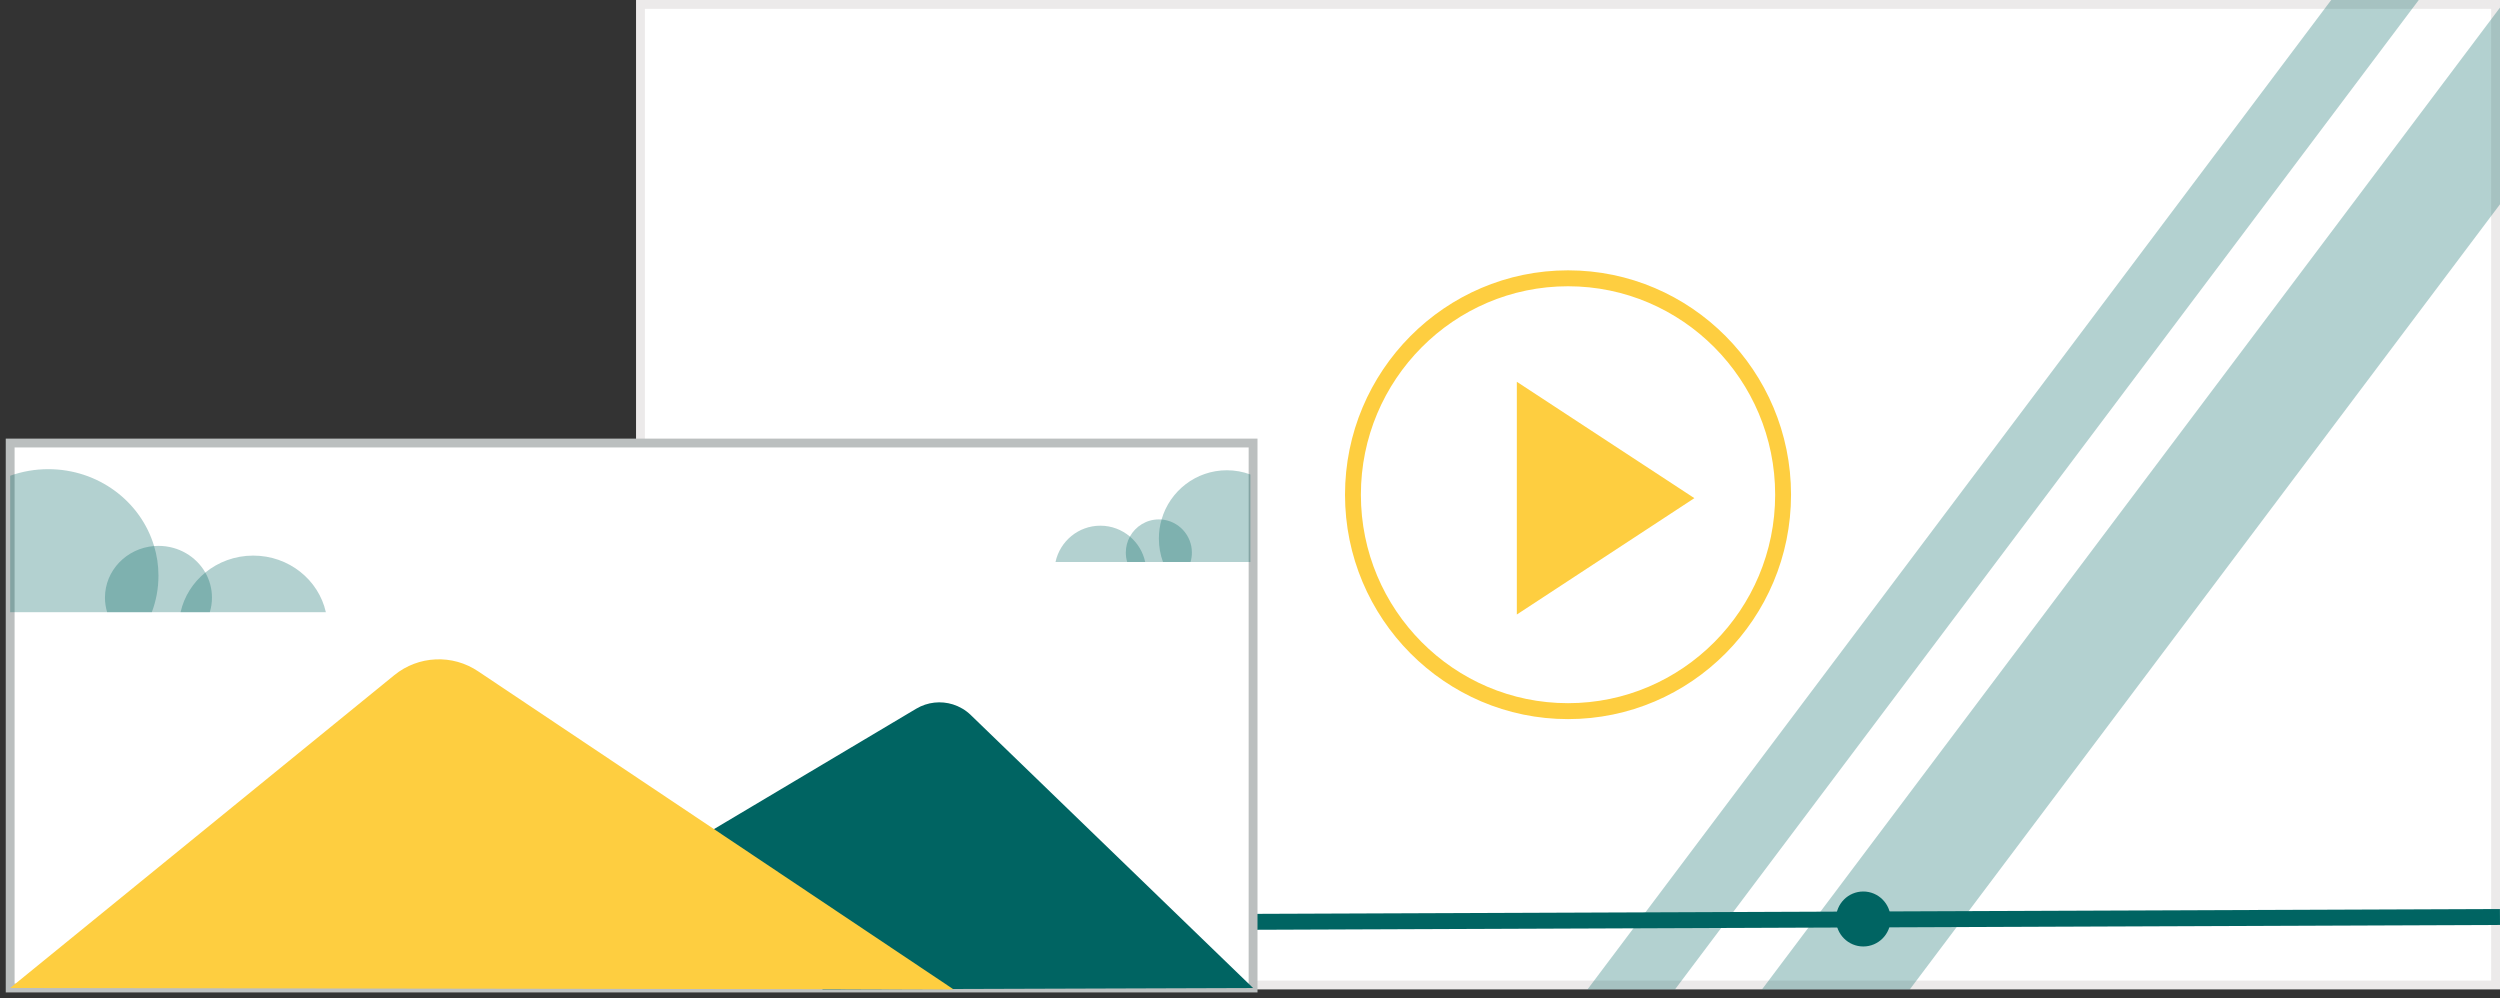
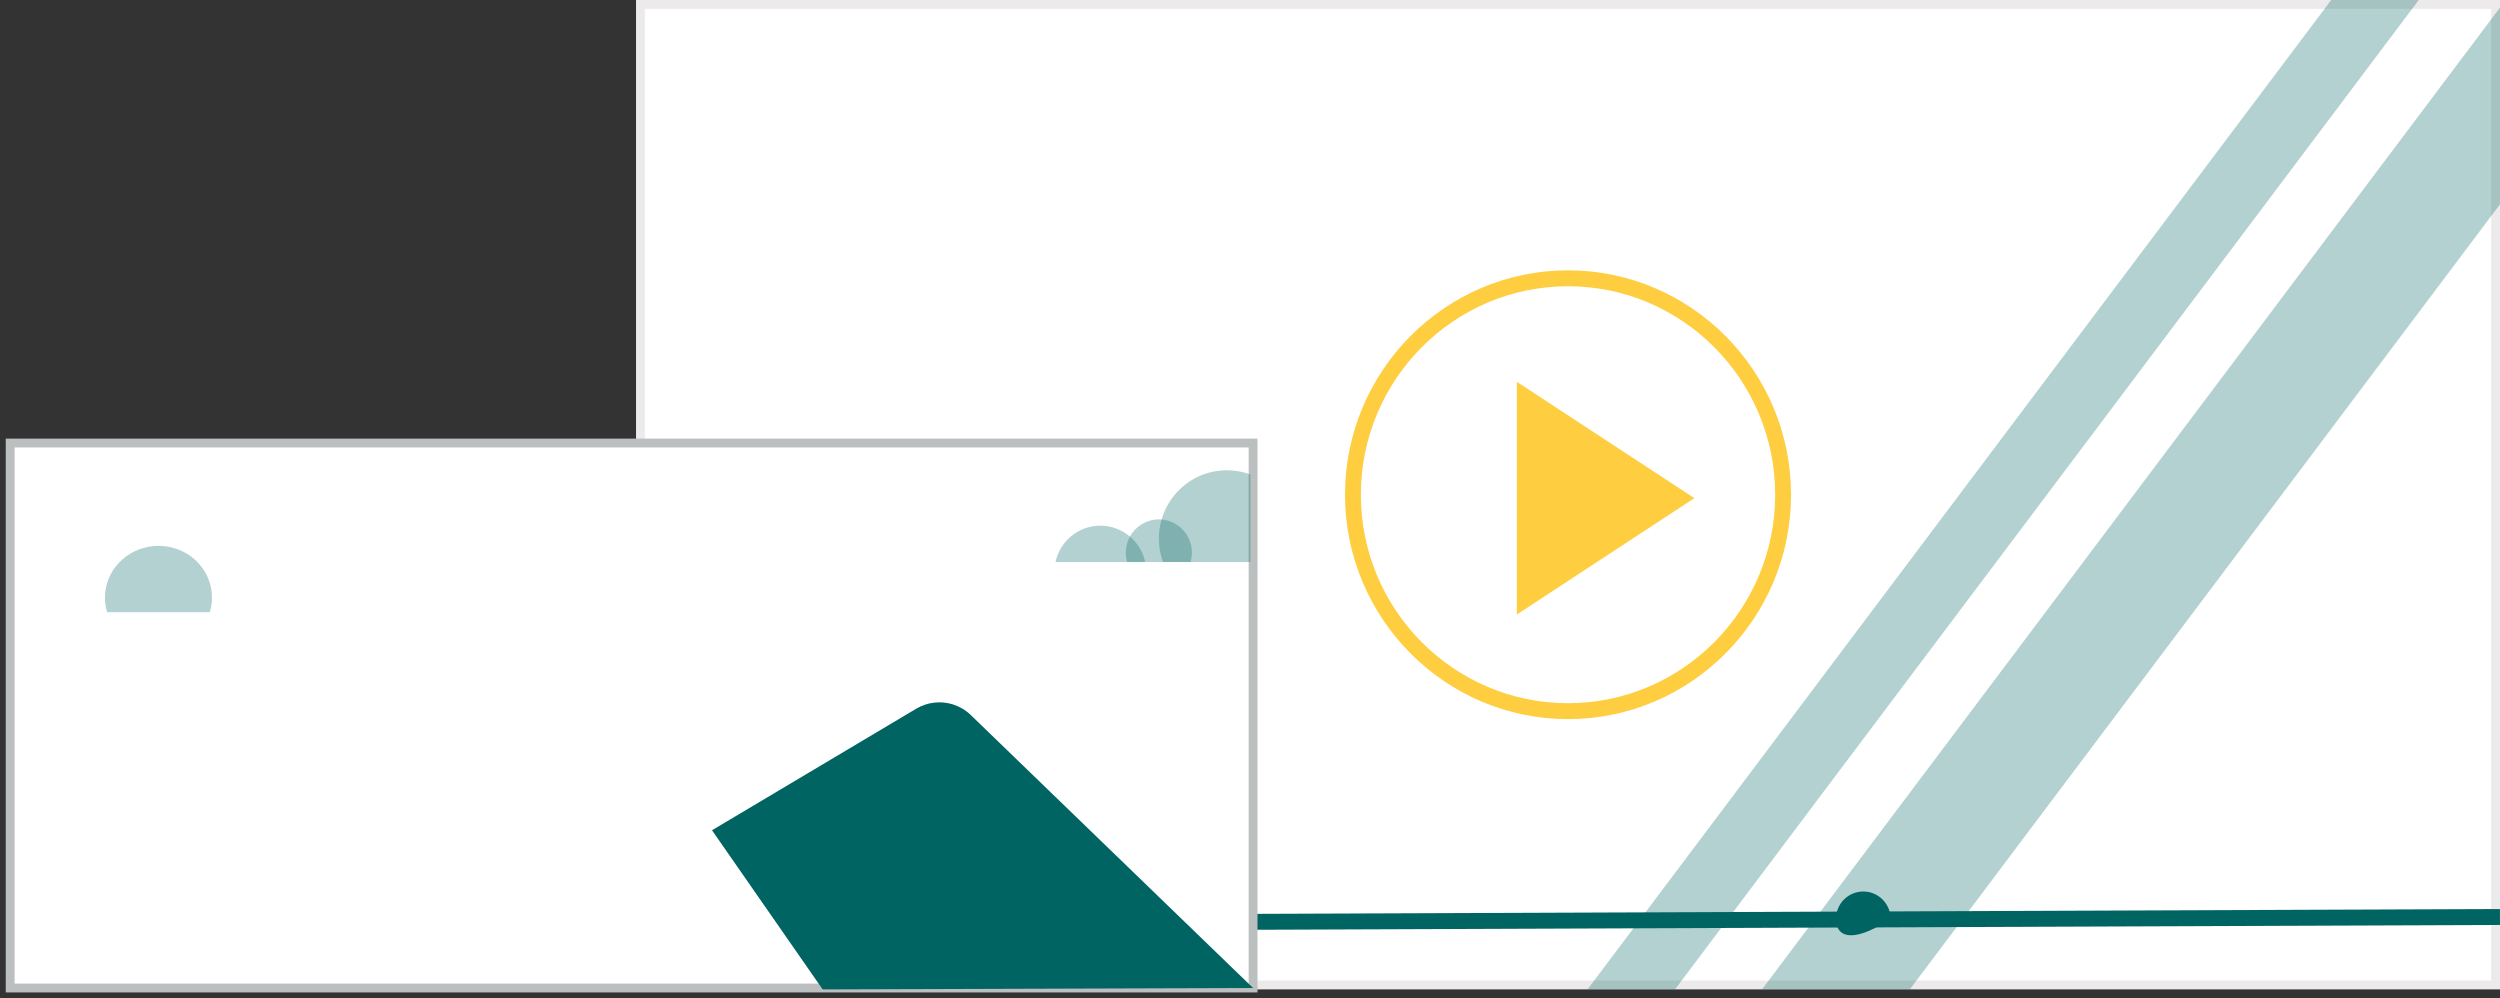
<svg xmlns="http://www.w3.org/2000/svg" width="283" height="113" viewBox="0 0 283 113" fill="none">
  <rect x="0" y="0" width="283" height="113" fill="#333333" stroke="none" />
  <path d="M72.5 111.5V0.5H282.5V111.5H72.5Z" fill="white" stroke="#ECEAEA" />
  <path opacity="0.3" d="M273.804 0L189.611 112H179.705L263.892 0H273.804Z" fill="#006462" />
  <path opacity="0.3" d="M283 0.856V23.125L216.192 112H199.458L283 0.856Z" fill="#006462" />
  <path d="M177.5 81.403C163.581 81.403 152.255 70.007 152.255 56.002C152.255 41.998 163.581 30.602 177.5 30.602C191.419 30.602 202.745 41.998 202.745 56.002C202.745 70.007 191.419 81.403 177.5 81.403ZM177.5 32.405C164.569 32.405 154.052 42.989 154.052 56.002C154.052 69.016 164.569 79.6 177.5 79.6C190.43 79.6 200.948 69.016 200.948 56.002C200.948 42.989 190.43 32.405 177.5 32.405Z" fill="#FECE40" />
  <path d="M191.801 56.391L171.705 69.564V43.218L191.801 56.391Z" fill="#FECE40" />
  <path d="M282.992 102.903L72.053 103.715L72.06 105.517L282.999 104.705L282.992 102.903Z" fill="#006462" />
-   <path d="M214.017 104.029C214.017 105.747 212.632 107.141 210.924 107.141C209.215 107.141 207.83 105.747 207.83 104.029C207.83 102.312 209.215 100.918 210.924 100.918C212.632 100.918 214.017 102.312 214.017 104.029Z" fill="#006462" />
+   <path d="M214.017 104.029C209.215 107.141 207.83 105.747 207.83 104.029C207.83 102.312 209.215 100.918 210.924 100.918C212.632 100.918 214.017 102.312 214.017 104.029Z" fill="#006462" />
  <path d="M141.849 50.151H1.151V111.843H141.849V50.151Z" fill="white" stroke="#BBBFBF" stroke-miterlimit="10" />
  <path d="M141.849 111.843L120.079 111.915L93.125 112.003L80.599 93.985L103.72 80.224C105.007 79.462 106.519 79.314 107.876 79.74C108.614 79.976 109.309 80.375 109.895 80.944L141.849 111.843Z" fill="#006462" />
-   <path d="M107.949 112L52.284 111.915L1.151 111.84L44.634 76.428C45.997 75.317 47.641 74.718 49.313 74.643C50.99 74.564 52.692 75.018 54.155 76.013L107.949 112.003V112Z" fill="#FECE40" />
  <path opacity="0.3" d="M141.547 53.709V63.616H131.65C131.348 62.79 131.185 61.895 131.185 60.966C131.185 60.219 131.287 59.493 131.49 58.812C132.415 55.59 135.374 53.234 138.884 53.234C139.821 53.234 140.718 53.403 141.547 53.712V53.709Z" fill="#006462" />
  <path opacity="0.3" d="M134.921 62.554C134.921 62.923 134.869 63.28 134.767 63.616H127.597C127.497 63.28 127.442 62.923 127.442 62.554C127.442 61.895 127.612 61.275 127.908 60.736C128.546 59.581 129.773 58.797 131.185 58.797C131.287 58.797 131.39 58.8 131.49 58.809C133.409 58.967 134.921 60.582 134.921 62.554Z" fill="#006462" />
  <path opacity="0.3" d="M129.637 63.616H119.483C119.991 61.266 122.071 59.508 124.559 59.508C125.834 59.508 127.001 59.971 127.908 60.739C128.769 61.468 129.389 62.473 129.637 63.619V63.616Z" fill="#006462" />
-   <path opacity="0.3" d="M1.151 53.854V69.303H17.184C17.674 68.015 17.937 66.62 17.937 65.171C17.937 64.006 17.767 62.875 17.441 61.81C15.941 56.785 11.15 53.11 5.468 53.11C3.953 53.11 2.493 53.373 1.151 53.854Z" fill="#006462" />
  <path opacity="0.3" d="M11.882 67.649C11.882 68.223 11.967 68.78 12.13 69.303H23.746C23.91 68.78 23.994 68.223 23.994 67.649C23.994 66.62 23.719 65.652 23.242 64.814C22.211 63.011 20.222 61.792 17.937 61.792C17.767 61.792 17.604 61.798 17.441 61.813C14.331 62.058 11.882 64.578 11.882 67.652V67.649Z" fill="#006462" />
-   <path opacity="0.3" d="M20.442 69.303H36.889C36.067 65.637 32.7 62.893 28.667 62.893C26.6 62.893 24.71 63.616 23.241 64.811C21.848 65.945 20.841 67.516 20.442 69.3V69.303Z" fill="#006462" />
</svg>